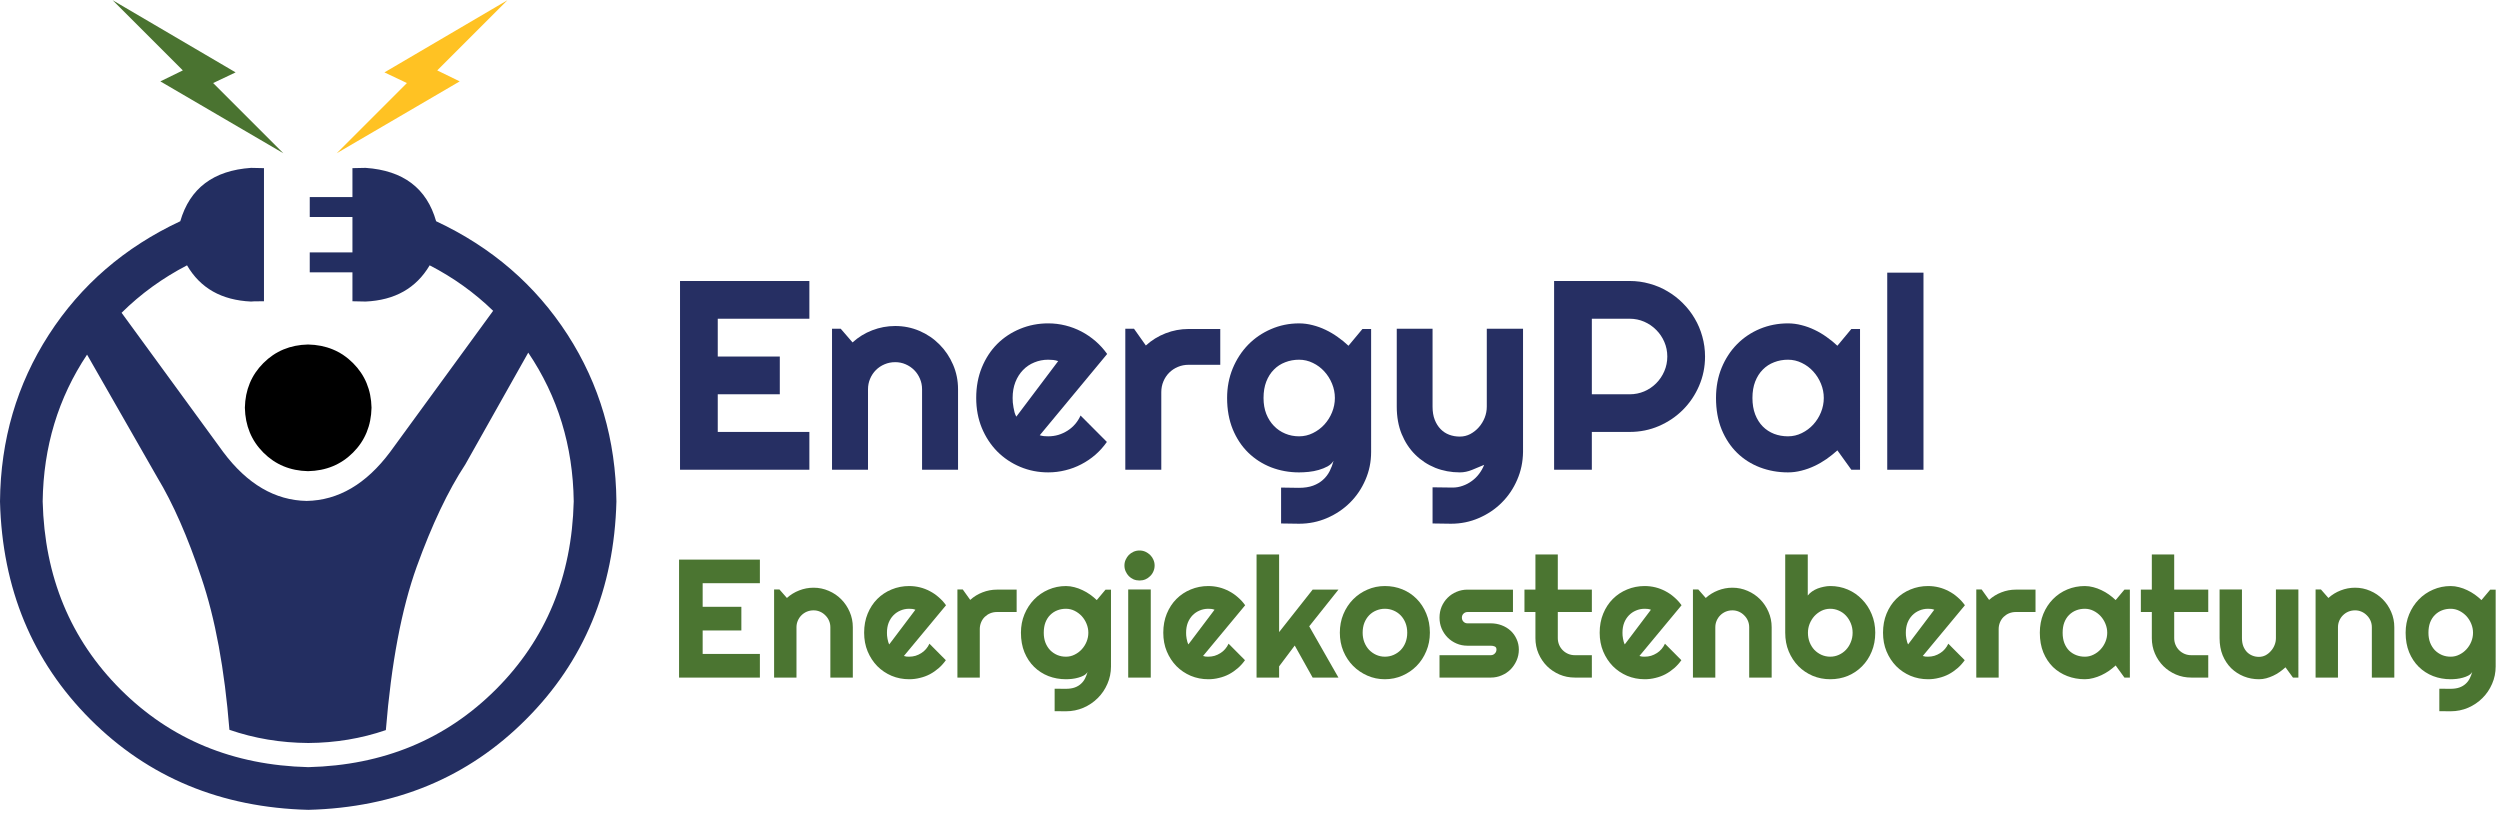
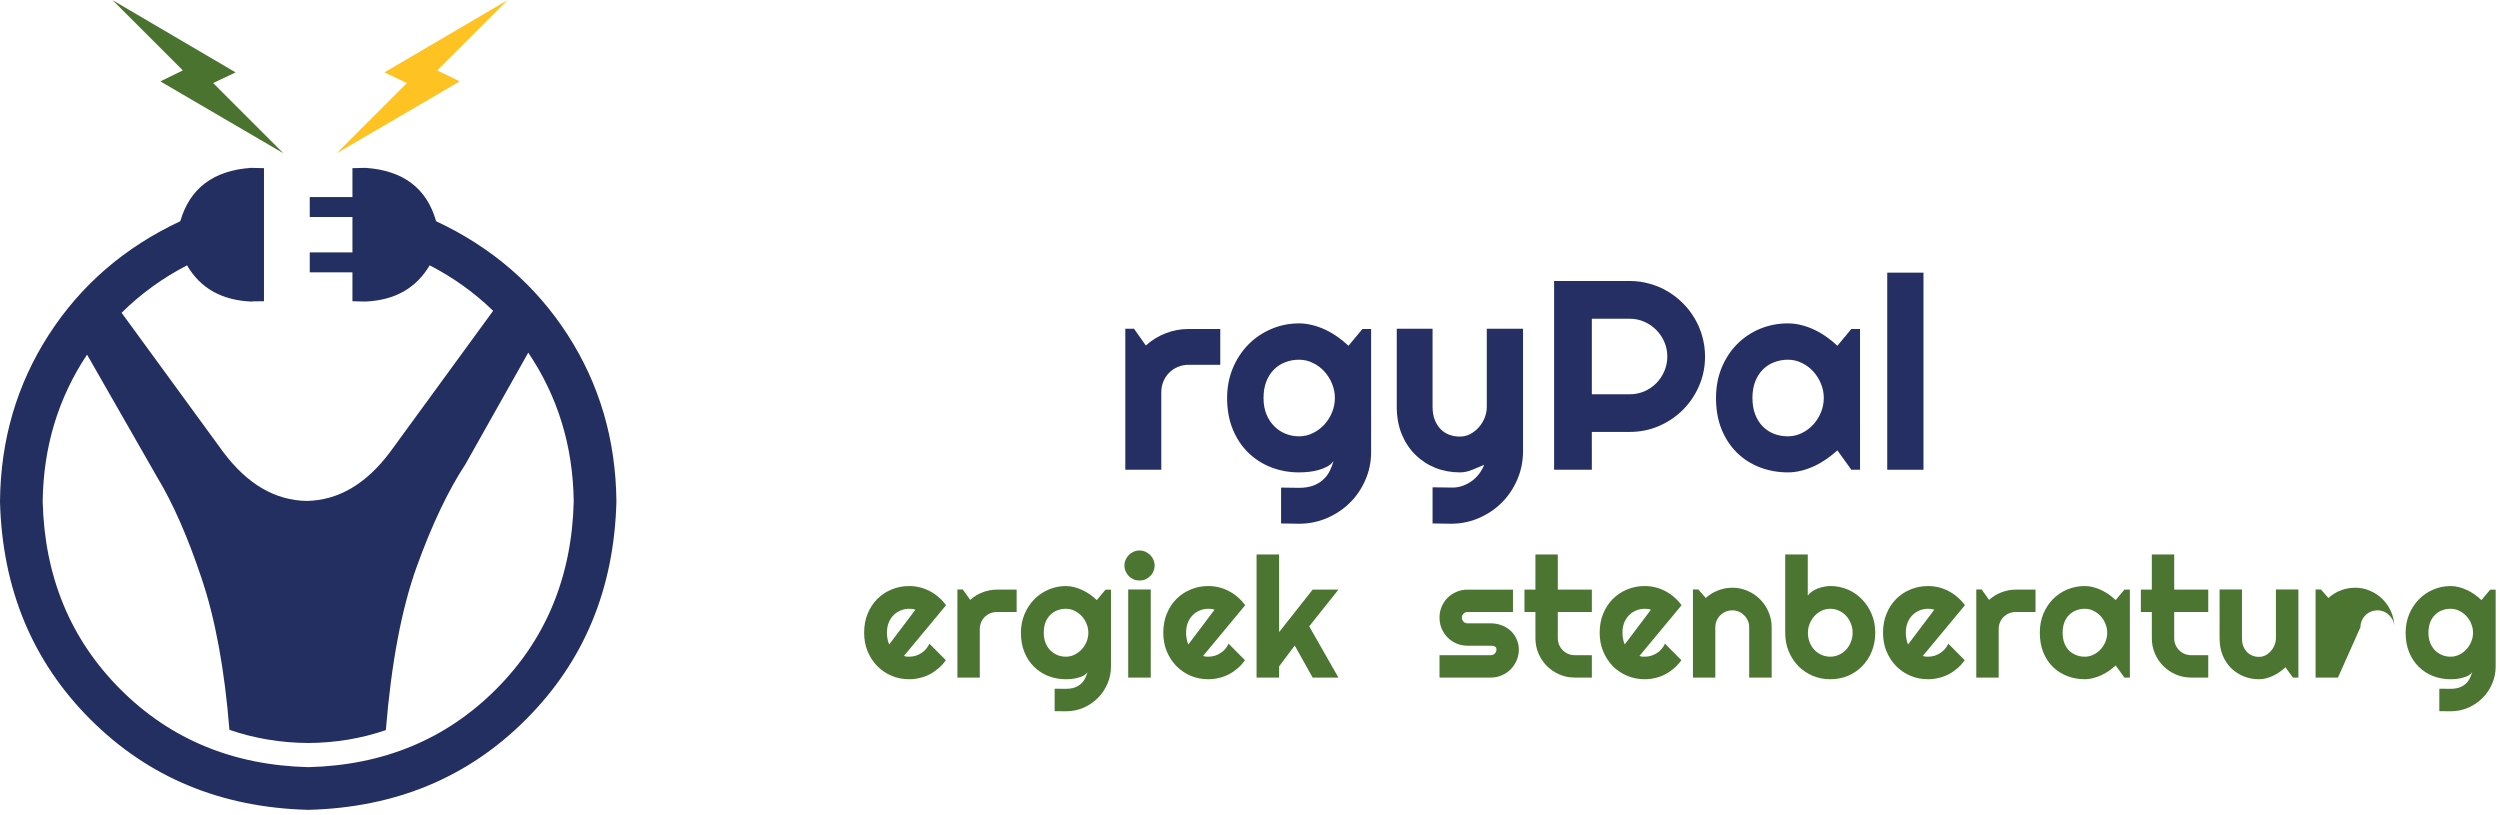
<svg xmlns="http://www.w3.org/2000/svg" viewBox="0 0 593.333 193.333" height="193.333" width="593.333" xml:space="preserve" id="svg2" version="1.1">
  <defs id="defs6" />
  <g transform="matrix(1.333,0,0,-1.333,0,193.333)" id="g10">
    <g transform="scale(0.1)" id="g12">
      <path id="path14" style="fill:#232e61;fill-opacity:1;fill-rule:evenodd;stroke:none" d="M 548.98,84.488 C 415,87.809 303.48,133.98 214.488,222.969 125.512,311.988 79.34,423.48 75.981,557.5 c 0,0 0,0.16 0,0.469 C 77.34,655 103.672,741.988 155,818.98 L 280,600.469 c 28.012,-46.328 54.141,-105.821 78.48,-178.481 24.68,-72.648 41.36,-163.008 50,-271.008 44.329,-15.32 91.168,-23.171 140.5,-23.48 48.36,0.309 94.34,7.969 138.008,22.969 9.653,119.019 28.012,216.011 55,291.011 26.992,74.649 55.821,135.36 86.492,182 L 940.512,822.5 c 52.648,-78.012 79.648,-166.172 80.968,-264.531 0,-0.309 0,-0.469 0,-0.469 C 1018.16,423.48 971.988,311.988 883.012,222.969 793.98,133.98 682.66,87.809 548.98,84.488 m 227.5,971.992 c -16.64,58.68 -58.468,90.36 -125.5,95 -0.32,0 -8.171,-0.15 -23.48,-0.5 v -51.49 h -76.02 v -35.51 h 76.02 v -63 H 551.48 V 965.469 H 627.5 V 913.98 c 15.309,-0.351 23.16,-0.5 23.48,-0.5 52.032,2.34 90,23.821 114.02,64.489 41.988,-21.641 79.648,-48.629 113.012,-80.981 L 694.488,645.469 C 651.84,588.48 602.34,559.488 545.98,558.48 c -56.332,1.008 -105.82,30 -148.48,86.989 L 216.48,893.48 c 34.032,33.668 72.86,61.829 116.532,84.489 23.629,-40.668 61.636,-62.149 113.976,-64.489 0,0.348 7.66,0.5 23.012,0.5 v 237 c -15.352,0.35 -23.012,0.5 -23.012,0.5 C 380,1146.84 338.012,1115.16 320.98,1056.48 221.988,1010.16 143.98,942.809 86.988,854.488 30,766.129 0.98,667.148 0,557.5 3.98,402.148 57.66,272.809 160.98,169.488 264.34,66.129 393.672,12.5 548.98,8.48 704.34,12.5 833.48,66.129 936.48,169.488 c 103.36,103.321 157,232.66 161.02,388.012 -1.02,109.648 -30,208.629 -86.99,296.988 -57.03,88.321 -134.998,155.672 -234.03,201.992" />
-       <path id="path16" style="fill:#000000;fill-opacity:1;fill-rule:evenodd;stroke:none" d="m 435.98,724.488 c 0.661,-31.988 11.68,-58.668 33,-80 21.329,-21.328 47.86,-32.34 79.5,-33.008 32.032,0.668 58.668,11.68 80,33.008 21.36,21.332 32.34,48.012 33,80 -0.66,31.641 -11.64,58.172 -33,79.492 -21.332,21.329 -47.968,32.348 -80,33.008 -31.64,-0.66 -58.171,-11.679 -79.5,-33.008 -21.32,-21.32 -32.339,-47.851 -33,-79.492" />
      <path id="path18" style="fill:#ffc223;fill-opacity:1;fill-rule:evenodd;stroke:none" d="m 903.48,1450 -218.992,-128.52 40,-18.98 -125,-125 218.992,127.97 -40,19.53 125,125" />
      <path id="path20" style="fill:#4a7330;fill-opacity:1;fill-rule:evenodd;stroke:none" d="M 419.488,1321.48 200.512,1450 l 125,-125 -40,-19.53 218.976,-127.97 -125,125 40,18.98" />
-       <path id="path22" style="fill:#262f63;fill-opacity:1;fill-rule:nonzero;stroke:none" d="m 1441.05,613.98 h -230.31 v 336.098 h 230.31 v -67.187 h -163.12 v -67.34 h 110.47 v -67.192 h -110.47 v -67.031 h 163.12 z m 104.38,0 h -64.06 v 251.098 h 15.47 l 21.09,-24.379 c 10.31,9.379 21.95,16.571 35,21.571 13.12,5.07 26.76,7.652 40.94,7.652 15.31,0 29.72,-2.934 43.28,-8.75 13.63,-5.863 25.51,-13.902 35.62,-24.223 10.2,-10.23 18.21,-22.148 24.07,-35.777 5.93,-13.672 8.9,-28.242 8.9,-43.75 V 613.98 h -64.06 v 143.442 c 0,6.558 -1.25,12.738 -3.75,18.598 -2.5,5.929 -5.94,11.089 -10.31,15.46 -4.38,4.379 -9.5,7.821 -15.32,10.321 -5.74,2.5 -11.87,3.75 -18.43,3.75 -6.68,0 -12.97,-1.25 -18.91,-3.75 -5.94,-2.5 -11.09,-5.942 -15.47,-10.321 -4.37,-4.371 -7.81,-9.531 -10.31,-15.46 -2.5,-5.86 -3.75,-12.04 -3.75,-18.598 z" />
-       <path id="path24" style="fill:#262f63;fill-opacity:1;fill-rule:nonzero;stroke:none" d="m 1851.21,675.391 c 2.5,-0.743 5,-1.25 7.5,-1.563 2.5,-0.238 5,-0.308 7.5,-0.308 6.25,0 12.23,0.82 17.97,2.5 5.82,1.75 11.29,4.25 16.41,7.5 5.07,3.199 9.61,7.101 13.59,11.71 3.94,4.571 7.19,9.692 9.69,15.321 l 46.87,-47.031 c -5.94,-8.442 -12.77,-16.059 -20.47,-22.821 -7.73,-6.679 -16.09,-12.34 -25.15,-17.027 -8.99,-4.692 -18.4,-8.242 -28.28,-10.621 -9.93,-2.5 -20.12,-3.75 -30.63,-3.75 -17.62,0 -34.22,3.277 -49.84,9.84 -15.55,6.558 -29.14,15.66 -40.78,27.339 -11.57,11.758 -20.75,25.711 -27.5,41.879 -6.68,16.25 -10,34.063 -10,53.442 0,19.758 3.32,37.847 10,54.219 6.75,16.441 15.93,30.46 27.5,42.031 11.64,11.558 25.23,20.5 40.78,26.871 15.62,6.449 32.22,9.687 49.84,9.687 10.51,0 20.78,-1.25 30.78,-3.75 10,-2.5 19.46,-6.089 28.44,-10.781 8.95,-4.687 17.34,-10.43 25.16,-17.187 7.81,-6.801 14.68,-14.371 20.62,-22.813 z m 32.81,132.031 c -2.93,1.019 -5.86,1.719 -8.75,2.027 -2.93,0.321 -5.93,0.473 -9.06,0.473 -8.75,0 -16.99,-1.641 -24.69,-4.844 -7.73,-3.129 -14.45,-7.656 -20.15,-13.598 -5.75,-5.929 -10.28,-13.121 -13.6,-21.558 -3.24,-8.363 -4.84,-17.731 -4.84,-28.121 0,-2.422 0.08,-5.121 0.31,-8.129 0.31,-2.934 0.71,-5.902 1.25,-8.902 0.51,-3.051 1.13,-5.942 1.88,-8.75 0.82,-2.821 1.87,-5.321 3.12,-7.5 z" />
      <path id="path26" style="fill:#262f63;fill-opacity:1;fill-rule:nonzero;stroke:none" d="m 2067.62,613.98 h -64.07 v 251.098 h 15.47 l 21.1,-29.848 c 10.31,9.379 22.03,16.61 35.15,21.719 13.13,5.082 26.72,7.66 40.78,7.66 h 56.57 v -63.75 h -56.57 c -6.67,0 -12.96,-1.25 -18.9,-3.75 -5.94,-2.5 -11.1,-5.937 -15.47,-10.308 -4.38,-4.379 -7.81,-9.531 -10.31,-15.473 -2.5,-5.937 -3.75,-12.308 -3.75,-19.058 z" />
      <path id="path28" style="fill:#262f63;fill-opacity:1;fill-rule:nonzero;stroke:none" d="m 2376.68,741.801 c 0,8.75 -1.68,17.179 -5,25.308 -3.36,8.2 -7.93,15.512 -13.75,21.871 -5.74,6.329 -12.5,11.411 -20.31,15.161 -7.74,3.828 -15.94,5.781 -24.69,5.781 -8.75,0 -16.99,-1.524 -24.69,-4.531 -7.73,-2.93 -14.45,-7.301 -20.15,-13.121 -5.75,-5.75 -10.28,-12.891 -13.6,-21.411 -3.24,-8.437 -4.84,-18.129 -4.84,-29.058 0,-10.551 1.6,-19.961 4.84,-28.281 3.32,-8.36 7.85,-15.469 13.6,-21.411 5.7,-5.937 12.42,-10.55 20.15,-13.75 7.7,-3.238 15.94,-4.839 24.69,-4.839 8.75,0 16.95,1.91 24.69,5.781 7.81,3.82 14.57,8.898 20.31,15.148 5.82,6.332 10.39,13.641 13.75,21.879 3.32,8.203 5,16.723 5,25.473 z m 64.53,-96.102 c 0,-17.73 -3.4,-34.25 -10.16,-49.679 -6.67,-15.508 -15.85,-29.071 -27.5,-40.629 -11.67,-11.563 -25.27,-20.661 -40.78,-27.34 -15.54,-6.762 -32.15,-10.16 -49.84,-10.16 l -32.03,0.468 v 63.911 l 31.56,-0.469 c 10,0 18.48,1.32 25.47,3.898 7.07,2.621 13.01,6.18 17.81,10.629 4.88,4.371 8.79,9.492 11.72,15.313 2.89,5.82 5.2,11.91 6.88,18.281 -2.5,-4.063 -6.1,-7.422 -10.79,-10 -4.68,-2.5 -9.92,-4.613 -15.62,-6.25 -5.63,-1.641 -11.56,-2.813 -17.81,-3.442 -6.17,-0.621 -11.88,-0.929 -17.19,-0.929 -17.62,0 -34.22,3.039 -49.84,9.058 -15.55,6.129 -29.14,14.879 -40.79,26.25 -11.56,11.332 -20.74,25.192 -27.5,41.563 -6.68,16.449 -10,35 -10,55.629 0,18.82 3.32,36.398 10,52.648 6.76,16.25 15.94,30.321 27.5,42.192 11.65,11.879 25.24,21.129 40.79,27.808 15.62,6.762 32.22,10.16 49.84,10.16 8.12,0 16.13,-1.058 24.06,-3.129 8.01,-1.992 15.78,-4.8 23.28,-8.429 7.5,-3.563 14.61,-7.781 21.41,-12.66 6.87,-4.801 13.28,-10 19.22,-15.621 l 24.84,29.839 h 15.47 z" />
      <path id="path30" style="fill:#262f63;fill-opacity:1;fill-rule:nonzero;stroke:none" d="m 2550.59,518.359 v 64.371 l 35.62,-0.46 c 6.25,0 12.23,1.05 17.97,3.121 5.82,1.988 11.17,4.808 16.09,8.437 5,3.551 9.38,7.813 13.13,12.813 3.75,4.918 6.76,10.238 9.06,16.089 -6.99,-3.039 -14.14,-6.011 -21.41,-8.902 -7.3,-3.008 -14.6,-4.527 -21.87,-4.527 -15.55,0 -30.12,2.73 -43.75,8.121 -13.55,5.508 -25.43,13.316 -35.63,23.437 -10.23,10.082 -18.28,22.34 -24.21,36.719 -5.86,14.453 -8.75,30.703 -8.75,48.75 v 138.75 h 63.75 v -138.75 c 0,-8.988 1.29,-16.797 3.9,-23.437 2.58,-6.563 6.1,-12.11 10.47,-16.563 4.38,-4.488 9.45,-7.808 15.31,-10 5.82,-2.187 12.11,-3.277 18.91,-3.277 6.56,0 12.73,1.48 18.59,4.527 5.82,3.121 10.94,7.192 15.32,12.192 4.37,5 7.81,10.621 10.31,16.871 2.5,6.328 3.75,12.89 3.75,19.687 v 138.75 h 64.53 V 645.699 c -0.23,-17.73 -3.71,-34.25 -10.47,-49.679 -6.68,-15.508 -15.86,-29.071 -27.5,-40.629 -11.56,-11.563 -25.12,-20.661 -40.62,-27.34 -15.43,-6.762 -32,-10.16 -49.69,-10.16 z" />
      <path id="path32" style="fill:#262f63;fill-opacity:1;fill-rule:nonzero;stroke:none" d="M 2834.18,882.891 V 748.359 h 67.34 c 9.14,0 17.82,1.719 25.94,5.161 8.13,3.511 15.2,8.32 21.25,14.371 6.13,6.129 10.98,13.32 14.53,21.558 3.52,8.211 5.31,16.922 5.31,26.102 0,9.25 -1.79,17.969 -5.31,26.09 -3.55,8.199 -8.4,15.347 -14.53,21.41 -6.05,6.129 -13.12,10.969 -21.25,14.527 -8.12,3.512 -16.8,5.313 -25.94,5.313 z m 0,-268.911 h -67.19 v 336.098 h 134.53 c 12.27,0 24.1,-1.637 35.47,-4.848 11.45,-3.121 22.11,-7.652 32.03,-13.589 10,-5.86 19.07,-12.891 27.19,-21.09 8.2,-8.129 15.24,-17.192 21.09,-27.192 5.94,-10 10.47,-20.738 13.6,-32.187 3.2,-11.371 4.84,-23.242 4.84,-35.621 0,-18.442 -3.55,-35.86 -10.62,-52.192 -7,-16.25 -16.57,-30.468 -28.75,-42.66 -12.19,-12.179 -26.49,-21.828 -42.82,-28.898 -16.25,-7 -33.59,-10.473 -52.03,-10.473 h -67.34 z" />
      <path id="path34" style="fill:#262f63;fill-opacity:1;fill-rule:nonzero;stroke:none" d="m 3311.68,613.98 h -15.47 l -24.84,34.54 c -6.17,-5.551 -12.62,-10.711 -19.38,-15.469 -6.79,-4.692 -13.9,-8.832 -21.4,-12.352 -7.5,-3.551 -15.24,-6.32 -23.13,-8.277 -7.93,-2.07 -15.94,-3.121 -24.06,-3.121 -17.62,0 -34.22,2.969 -49.85,8.898 -15.54,5.942 -29.14,14.571 -40.78,25.942 -11.56,11.328 -20.74,25.199 -27.5,41.558 -6.68,16.449 -10,35.16 -10,56.102 0,19.449 3.32,37.379 10,53.75 6.76,16.328 15.94,30.347 27.5,42.027 11.64,11.762 25.24,20.863 40.78,27.344 15.63,6.449 32.23,9.687 49.85,9.687 8.12,0 16.13,-1.058 24.06,-3.129 8.01,-1.992 15.78,-4.8 23.28,-8.429 7.5,-3.563 14.61,-7.781 21.41,-12.66 6.87,-4.801 13.28,-10 19.22,-15.621 l 24.84,29.839 h 15.47 z m -64.53,127.821 c 0,8.75 -1.68,17.179 -5,25.308 -3.36,8.2 -7.93,15.512 -13.75,21.871 -5.74,6.329 -12.5,11.411 -20.31,15.161 -7.74,3.828 -15.94,5.781 -24.69,5.781 -8.75,0 -16.99,-1.524 -24.69,-4.531 -7.73,-2.93 -14.45,-7.301 -20.16,-13.121 -5.74,-5.75 -10.27,-12.891 -13.59,-21.411 -3.24,-8.437 -4.84,-18.129 -4.84,-29.058 0,-10.942 1.6,-20.711 4.84,-29.223 3.32,-8.558 7.85,-15.738 13.59,-21.558 5.71,-5.75 12.43,-10.122 20.16,-13.129 7.7,-2.93 15.94,-4.371 24.69,-4.371 8.75,0 16.95,1.91 24.69,5.781 7.81,3.82 14.57,8.898 20.31,15.148 5.82,6.332 10.39,13.641 13.75,21.879 3.32,8.203 5,16.723 5,25.473 z" />
      <path id="path36" style="fill:#262f63;fill-opacity:1;fill-rule:nonzero;stroke:none" d="m 3360.12,613.98 h 64.527 V 964.921 H 3360.12 Z" />
-       <path id="path38" style="fill:#4b7531;fill-opacity:1;fill-rule:nonzero;stroke:none" d="m 1352.93,243.98 h -143.91 v 210 h 143.91 v -42.031 h -101.88 v -42.027 h 68.91 v -42.031 h -68.91 V 286.02 h 101.88 z m 65.16,0 h -39.85 v 156.879 h 9.53 l 13.28,-15.16 c 6.45,5.821 13.75,10.321 21.88,13.442 8.12,3.199 16.64,4.839 25.62,4.839 9.46,0 18.48,-1.871 27.04,-5.621 8.51,-3.668 15.93,-8.668 22.18,-15 6.33,-6.371 11.33,-13.828 15,-22.339 3.75,-8.559 5.63,-17.661 5.63,-27.348 V 243.98 h -40 v 89.692 c 0,4.058 -0.78,7.887 -2.35,11.558 -1.56,3.641 -3.75,6.801 -6.56,9.54 -2.73,2.812 -5.9,5 -9.53,6.562 -3.55,1.559 -7.34,2.34 -11.41,2.34 -4.29,0 -8.28,-0.781 -12.03,-2.34 -3.67,-1.562 -6.87,-3.75 -9.68,-6.562 -2.74,-2.739 -4.85,-5.899 -6.41,-9.54 -1.56,-3.671 -2.34,-7.5 -2.34,-11.558 z" />
      <path id="path40" style="fill:#4b7531;fill-opacity:1;fill-rule:nonzero;stroke:none" d="m 1609.34,282.422 c 1.56,-0.543 3.12,-0.902 4.68,-1.09 1.57,-0.121 3.13,-0.16 4.69,-0.16 3.83,0 7.58,0.508 11.25,1.558 3.63,1.141 7.03,2.7 10.16,4.692 3.2,1.957 6.09,4.418 8.59,7.348 2.5,2.89 4.53,6.089 6.09,9.531 l 29.22,-29.379 c -3.75,-5.313 -8.04,-10.082 -12.81,-14.223 -4.8,-4.179 -10,-7.769 -15.62,-10.777 -5.63,-2.934 -11.57,-5.121 -17.82,-6.563 -6.17,-1.558 -12.5,-2.339 -19.06,-2.339 -11.05,0 -21.48,2.031 -31.25,6.089 -9.69,4.141 -18.2,9.879 -25.47,17.192 -7.19,7.379 -12.93,16.129 -17.19,26.25 -4.18,10.07 -6.25,21.168 -6.25,33.281 0,12.379 2.07,23.668 6.25,33.898 4.26,10.321 10,19.071 17.19,26.25 7.27,7.27 15.78,12.899 25.47,16.879 9.77,4.063 20.2,6.09 31.25,6.09 6.56,0 12.97,-0.777 19.22,-2.34 6.25,-1.558 12.19,-3.871 17.81,-6.879 5.63,-2.929 10.82,-6.519 15.63,-10.781 4.88,-4.179 9.22,-8.898 12.97,-14.219 z m 20.46,82.348 c -1.87,0.699 -3.71,1.171 -5.46,1.402 -1.8,0.199 -3.68,0.308 -5.63,0.308 -5.55,0 -10.7,-1.05 -15.47,-3.121 -4.8,-1.988 -9.02,-4.839 -12.65,-8.589 -3.56,-3.68 -6.37,-8.09 -8.44,-13.29 -1.99,-5.23 -2.97,-11.089 -2.97,-17.648 0,-1.492 0.04,-3.133 0.16,-5 0.19,-1.883 0.46,-3.75 0.78,-5.633 0.31,-1.867 0.7,-3.711 1.25,-5.469 0.51,-1.789 1.13,-3.351 1.87,-4.679 z" />
      <path id="path42" style="fill:#4b7531;fill-opacity:1;fill-rule:nonzero;stroke:none" d="m 1744.45,243.98 h -39.84 v 156.879 h 9.53 l 13.28,-18.589 c 6.45,5.82 13.75,10.312 21.88,13.429 8.2,3.211 16.75,4.852 25.62,4.852 h 35.16 v -39.852 h -35.16 c -4.3,0 -8.28,-0.777 -12.03,-2.34 -3.67,-1.558 -6.87,-3.711 -9.69,-6.41 -2.73,-2.73 -4.84,-5.929 -6.4,-9.679 -1.57,-3.75 -2.35,-7.739 -2.35,-11.879 z" />
      <path id="path44" style="fill:#4b7531;fill-opacity:1;fill-rule:nonzero;stroke:none" d="m 1937.73,323.832 c 0,5.387 -1.05,10.656 -3.12,15.777 -2.11,5.192 -4.96,9.77 -8.59,13.75 -3.68,3.942 -7.93,7.11 -12.82,9.532 -4.8,2.379 -9.92,3.589 -15.31,3.589 -5.55,0 -10.7,-0.929 -15.47,-2.808 -4.8,-1.871 -9.02,-4.652 -12.65,-8.281 -3.56,-3.551 -6.37,-7.969 -8.44,-13.282 -1.99,-5.308 -2.97,-11.41 -2.97,-18.277 0,-6.562 0.98,-12.461 2.97,-17.66 2.07,-5.231 4.88,-9.692 8.44,-13.442 3.63,-3.671 7.85,-6.519 12.65,-8.589 4.77,-1.993 9.92,-2.969 15.47,-2.969 5.39,0 10.51,1.168 15.31,3.598 4.89,2.378 9.14,5.539 12.82,9.531 3.63,3.937 6.48,8.469 8.59,13.59 2.07,5.078 3.12,10.39 3.12,15.941 z m 40.32,-60 c 0,-11.062 -2.15,-21.41 -6.41,-31.102 -4.18,-9.679 -9.92,-18.121 -17.19,-25.308 -7.3,-7.262 -15.78,-13.012 -25.47,-17.192 -9.68,-4.14 -20.07,-6.25 -31.09,-6.25 l -20.16,0.161 v 40 l 19.85,-0.161 c 6.25,0 11.56,0.79 15.94,2.352 4.37,1.559 8.04,3.75 11.09,6.559 3.12,2.808 5.55,6.058 7.34,9.691 1.76,3.508 3.21,7.34 4.38,11.398 -1.56,-2.609 -3.87,-4.761 -6.88,-6.398 -2.93,-1.562 -6.17,-2.812 -9.68,-3.75 -3.56,-1.023 -7.27,-1.762 -11.1,-2.191 -3.87,-0.391 -7.46,-0.621 -10.78,-0.621 -11.05,0 -21.48,1.871 -31.25,5.621 -9.69,3.828 -18.2,9.3 -25.47,16.41 -7.19,7.07 -12.93,15.699 -17.19,25.929 -4.18,10.321 -6.25,21.918 -6.25,34.852 0,11.758 2.07,22.688 6.25,32.809 4.26,10.199 10,18.98 17.19,26.41 7.27,7.5 15.78,13.32 25.47,17.5 9.77,4.25 20.2,6.398 31.25,6.398 5.08,0 10.08,-0.699 15,-2.027 5,-1.25 9.84,-3.043 14.53,-5.313 4.69,-2.187 9.14,-4.808 13.44,-7.808 4.26,-3.051 8.2,-6.332 11.87,-9.852 l 15.63,18.602 h 9.69 z" />
      <path id="path46" style="fill:#4b7531;fill-opacity:1;fill-rule:nonzero;stroke:none" d="m 2055.74,443.52 c 0,-3.75 -0.74,-7.27 -2.19,-10.469 -1.36,-3.25 -3.28,-6.063 -5.78,-8.442 -2.42,-2.418 -5.23,-4.339 -8.43,-5.777 -3.25,-1.371 -6.72,-2.031 -10.47,-2.031 -3.75,0 -7.31,0.66 -10.63,2.031 -3.24,1.438 -6.05,3.359 -8.44,5.777 -2.3,2.379 -4.18,5.192 -5.62,8.442 -1.48,3.199 -2.19,6.719 -2.19,10.469 0,3.628 0.71,7.07 2.19,10.308 1.44,3.203 3.32,6.012 5.62,8.442 2.39,2.378 5.2,4.289 8.44,5.781 3.32,1.437 6.88,2.179 10.63,2.179 3.75,0 7.22,-0.742 10.47,-2.179 3.2,-1.492 6.01,-3.403 8.43,-5.781 2.5,-2.43 4.42,-5.239 5.78,-8.442 1.45,-3.238 2.19,-6.68 2.19,-10.308 z m -6.87,-199.54 h -40.16 v 156.879 h 40.16 z" />
      <path id="path48" style="fill:#4b7531;fill-opacity:1;fill-rule:nonzero;stroke:none" d="m 2141.95,282.422 c 1.57,-0.543 3.13,-0.902 4.69,-1.09 1.56,-0.121 3.13,-0.16 4.69,-0.16 3.83,0 7.58,0.508 11.25,1.558 3.63,1.141 7.03,2.7 10.15,4.692 3.21,1.957 6.1,4.418 8.6,7.348 2.5,2.89 4.53,6.089 6.09,9.531 l 29.22,-29.379 c -3.75,-5.313 -8.05,-10.082 -12.81,-14.223 -4.81,-4.179 -10,-7.769 -15.63,-10.777 -5.62,-2.934 -11.56,-5.121 -17.81,-6.563 -6.17,-1.558 -12.5,-2.339 -19.06,-2.339 -11.06,0 -21.49,2.031 -31.25,6.089 -9.69,4.141 -18.2,9.879 -25.47,17.192 -7.19,7.379 -12.93,16.129 -17.19,26.25 -4.18,10.07 -6.25,21.168 -6.25,33.281 0,12.379 2.07,23.668 6.25,33.898 4.26,10.321 10,19.071 17.19,26.25 7.27,7.27 15.78,12.899 25.47,16.879 9.76,4.063 20.19,6.09 31.25,6.09 6.56,0 12.97,-0.777 19.22,-2.34 6.25,-1.558 12.18,-3.871 17.81,-6.879 5.62,-2.929 10.82,-6.519 15.62,-10.781 4.89,-4.179 9.22,-8.898 12.97,-14.219 z m 20.47,82.348 c -1.87,0.699 -3.71,1.171 -5.47,1.402 -1.79,0.199 -3.67,0.308 -5.62,0.308 -5.55,0 -10.71,-1.05 -15.47,-3.121 -4.81,-1.988 -9.02,-4.839 -12.66,-8.589 -3.55,-3.68 -6.36,-8.09 -8.43,-13.29 -2,-5.23 -2.97,-11.089 -2.97,-17.648 0,-1.492 0.04,-3.133 0.15,-5 0.2,-1.883 0.47,-3.75 0.78,-5.633 0.32,-1.867 0.71,-3.711 1.25,-5.469 0.51,-1.789 1.14,-3.351 1.88,-4.679 z" />
      <path id="path50" style="fill:#4b7531;fill-opacity:1;fill-rule:nonzero;stroke:none" d="m 2277.38,243.98 h -40.15 v 219.219 h 40.15 V 324.922 l 59.69,75.629 h 45.94 l -52.03,-65.321 52.03,-91.25 h -45.94 l -31.87,57.04 -27.82,-37.04 z" />
-       <path id="path52" style="fill:#4b7531;fill-opacity:1;fill-rule:nonzero;stroke:none" d="m 2545.82,323.832 c 0,-11.801 -2.15,-22.742 -6.41,-32.812 -4.18,-10.122 -9.92,-18.872 -17.18,-26.25 -7.19,-7.309 -15.63,-13.09 -25.32,-17.348 -9.68,-4.262 -20.11,-6.402 -31.25,-6.402 -11.05,0 -21.4,2.14 -31.09,6.402 -9.69,4.258 -18.2,10.039 -25.47,17.348 -7.3,7.378 -13.08,16.128 -17.34,26.25 -4.18,10.07 -6.25,21.011 -6.25,32.812 0,11.867 2.07,22.848 6.25,32.969 4.26,10.187 10.04,18.98 17.34,26.398 7.27,7.391 15.78,13.172 25.47,17.352 9.69,4.25 20.04,6.398 31.09,6.398 11.14,0 21.57,-1.988 31.25,-5.929 9.69,-3.989 18.13,-9.61 25.32,-16.879 7.26,-7.301 13,-16.051 17.18,-26.25 4.26,-10.231 6.41,-21.559 6.41,-34.059 z m -40.31,0 c 0,6.438 -1.06,12.258 -3.13,17.5 -2.11,5.188 -4.96,9.688 -8.59,13.438 -3.67,3.75 -7.89,6.601 -12.66,8.589 -4.8,2.071 -9.96,3.121 -15.47,3.121 -5.43,0 -10.58,-1.05 -15.46,-3.121 -4.81,-1.988 -9.03,-4.839 -12.66,-8.589 -3.56,-3.75 -6.37,-8.25 -8.44,-13.438 -1.99,-5.242 -2.97,-11.062 -2.97,-17.5 0,-6.062 0.98,-11.684 2.97,-16.883 2.07,-5.23 4.88,-9.758 8.44,-13.59 3.63,-3.75 7.85,-6.718 12.66,-8.91 4.88,-2.179 10.03,-3.277 15.46,-3.277 5.51,0 10.67,1.019 15.47,3.129 4.77,2.07 8.99,4.918 12.66,8.59 3.63,3.75 6.48,8.199 8.59,13.441 2.07,5.309 3.13,11.129 3.13,17.5 z" />
      <path id="path54" style="fill:#4b7531;fill-opacity:1;fill-rule:nonzero;stroke:none" d="m 2654.38,243.98 h -91.41 v 39.852 h 91.41 c 2.69,0 5.03,0.969 7.03,2.969 1.95,1.949 2.97,4.289 2.97,7.031 0,2.809 -1.02,4.609 -2.97,5.469 -2,0.929 -4.34,1.398 -7.03,1.398 h -41.57 c -6.99,0 -13.51,1.289 -19.53,3.91 -6.05,2.582 -11.37,6.172 -15.94,10.782 -4.49,4.57 -8.04,9.879 -10.62,15.941 -2.5,6.008 -3.75,12.5 -3.75,19.367 0,6.961 1.25,13.481 3.75,19.531 2.58,6.02 6.13,11.29 10.62,15.79 4.57,4.57 9.89,8.121 15.94,10.621 6.02,2.578 12.54,3.91 19.53,3.91 h 80.94 v -39.852 h -80.94 c -2.81,0 -5.23,-1.008 -7.19,-2.969 -1.87,-1.871 -2.81,-4.21 -2.81,-7.031 0,-2.808 0.94,-5.23 2.81,-7.179 1.96,-2 4.38,-2.969 7.19,-2.969 h 41.57 c 6.75,0 13.16,-1.172 19.21,-3.442 6.14,-2.308 11.45,-5.55 15.94,-9.687 4.45,-4.063 8.01,-9.024 10.63,-14.84 2.69,-5.742 4.06,-11.992 4.06,-18.75 0,-6.992 -1.37,-13.523 -4.06,-19.531 -2.62,-5.942 -6.18,-11.211 -10.63,-15.781 -4.49,-4.5 -9.8,-8.051 -15.94,-10.629 -6.05,-2.621 -12.46,-3.911 -19.21,-3.911 z" />
      <path id="path56" style="fill:#4b7531;fill-opacity:1;fill-rule:nonzero;stroke:none" d="m 2803.91,243.98 c -9.69,0 -18.83,1.801 -27.35,5.469 -8.44,3.641 -15.9,8.641 -22.34,15 -6.37,6.449 -11.37,13.91 -15,22.352 -3.67,8.508 -5.47,17.648 -5.47,27.34 v 46.558 h -19.53 v 39.852 h 19.53 v 62.648 h 39.84 v -62.648 h 60.63 v -39.852 h -60.63 v -46.558 c 0,-4.18 0.79,-8.121 2.35,-11.871 1.56,-3.68 3.67,-6.84 6.4,-9.54 2.7,-2.73 5.94,-4.921 9.69,-6.558 3.75,-1.563 7.7,-2.34 11.88,-2.34 h 30.31 V 243.98 Z" />
      <path id="path58" style="fill:#4b7531;fill-opacity:1;fill-rule:nonzero;stroke:none" d="m 2918.91,282.422 c 1.56,-0.543 3.12,-0.902 4.68,-1.09 1.57,-0.121 3.13,-0.16 4.69,-0.16 3.83,0 7.58,0.508 11.25,1.558 3.63,1.141 7.03,2.7 10.16,4.692 3.2,1.957 6.09,4.418 8.59,7.348 2.5,2.89 4.53,6.089 6.1,9.531 l 29.21,-29.379 c -3.75,-5.313 -8.04,-10.082 -12.81,-14.223 -4.8,-4.179 -10,-7.769 -15.62,-10.777 -5.63,-2.934 -11.57,-5.121 -17.82,-6.563 -6.17,-1.558 -12.5,-2.339 -19.06,-2.339 -11.05,0 -21.48,2.031 -31.25,6.089 -9.69,4.141 -18.2,9.879 -25.47,17.192 -7.18,7.379 -12.93,16.129 -17.18,26.25 -4.18,10.07 -6.26,21.168 -6.26,33.281 0,12.379 2.08,23.668 6.26,33.898 4.25,10.321 10,19.071 17.18,26.25 7.27,7.27 15.78,12.899 25.47,16.879 9.77,4.063 20.2,6.09 31.25,6.09 6.56,0 12.97,-0.777 19.22,-2.34 6.25,-1.558 12.19,-3.871 17.81,-6.879 5.63,-2.929 10.82,-6.519 15.63,-10.781 4.88,-4.179 9.22,-8.898 12.97,-14.219 z m 20.47,82.348 c -1.88,0.699 -3.72,1.171 -5.47,1.402 -1.8,0.199 -3.68,0.308 -5.63,0.308 -5.55,0 -10.7,-1.05 -15.47,-3.121 -4.8,-1.988 -9.02,-4.839 -12.65,-8.589 -3.56,-3.68 -6.37,-8.09 -8.44,-13.29 -1.99,-5.23 -2.97,-11.089 -2.97,-17.648 0,-1.492 0.04,-3.133 0.16,-5 0.19,-1.883 0.47,-3.75 0.78,-5.633 0.31,-1.867 0.7,-3.711 1.25,-5.469 0.51,-1.789 1.13,-3.351 1.87,-4.679 z" />
      <path id="path60" style="fill:#4b7531;fill-opacity:1;fill-rule:nonzero;stroke:none" d="m 3054.02,243.98 h -39.84 v 156.879 h 9.53 l 13.28,-15.16 c 6.45,5.821 13.75,10.321 21.88,13.442 8.12,3.199 16.64,4.839 25.62,4.839 9.46,0 18.48,-1.871 27.03,-5.621 8.52,-3.668 15.94,-8.668 22.19,-15 6.33,-6.371 11.33,-13.828 15,-22.339 3.75,-8.559 5.63,-17.661 5.63,-27.348 V 243.98 h -40 v 89.692 c 0,4.058 -0.79,7.887 -2.35,11.558 -1.56,3.641 -3.75,6.801 -6.56,9.54 -2.73,2.812 -5.9,5 -9.53,6.562 -3.56,1.559 -7.35,2.34 -11.41,2.34 -4.29,0 -8.28,-0.781 -12.03,-2.34 -3.67,-1.562 -6.87,-3.75 -9.69,-6.562 -2.73,-2.739 -4.84,-5.899 -6.4,-9.54 -1.57,-3.671 -2.35,-7.5 -2.35,-11.558 z" />
      <path id="path62" style="fill:#4b7531;fill-opacity:1;fill-rule:nonzero;stroke:none" d="m 3338.79,323.832 c 0,-12.312 -2.15,-23.562 -6.41,-33.75 -4.18,-10.121 -9.92,-18.832 -17.18,-26.102 -7.19,-7.3 -15.63,-12.96 -25.32,-17.031 -9.68,-3.937 -20.11,-5.929 -31.25,-5.929 -11.05,0 -21.48,2.031 -31.25,6.089 -9.68,4.141 -18.2,9.879 -25.47,17.192 -7.18,7.379 -12.93,16.129 -17.18,26.25 -4.18,10.07 -6.25,21.168 -6.25,33.281 v 139.367 h 40.15 v -73.117 c 2.07,2.688 4.61,5.078 7.66,7.188 3.12,2.179 6.44,3.941 10,5.312 3.63,1.328 7.34,2.379 11.09,3.117 3.83,0.821 7.58,1.25 11.25,1.25 11.14,0 21.57,-2.109 31.25,-6.25 9.69,-4.179 18.13,-10 25.32,-17.5 7.26,-7.418 13,-16.168 17.18,-26.25 4.26,-10.109 6.41,-21.168 6.41,-33.117 z m -40.31,0 c 0,6.008 -1.1,11.637 -3.28,16.867 -2.11,5.199 -4.97,9.731 -8.6,13.602 -3.55,3.82 -7.77,6.789 -12.65,8.898 -4.81,2.192 -9.93,3.281 -15.32,3.281 -5.54,0 -10.74,-1.21 -15.62,-3.589 -4.81,-2.422 -9.03,-5.59 -12.66,-9.532 -3.55,-3.98 -6.37,-8.558 -8.44,-13.75 -1.99,-5.121 -2.96,-10.39 -2.96,-15.777 0,-6.062 0.97,-11.684 2.96,-16.883 2.07,-5.23 4.89,-9.758 8.44,-13.59 3.63,-3.75 7.85,-6.718 12.66,-8.91 4.88,-2.179 10.08,-3.277 15.62,-3.277 5.39,0 10.51,1.098 15.32,3.277 4.88,2.192 9.1,5.16 12.65,8.91 3.63,3.832 6.49,8.36 8.6,13.59 2.18,5.199 3.28,10.821 3.28,16.883 z" />
      <path id="path64" style="fill:#4b7531;fill-opacity:1;fill-rule:nonzero;stroke:none" d="m 3423.4,282.422 c 1.56,-0.543 3.12,-0.902 4.69,-1.09 1.56,-0.121 3.12,-0.16 4.68,-0.16 3.83,0 7.58,0.508 11.25,1.558 3.64,1.141 7.03,2.7 10.16,4.692 3.2,1.957 6.09,4.418 8.59,7.348 2.5,2.89 4.53,6.089 6.1,9.531 l 29.22,-29.379 c -3.75,-5.313 -8.05,-10.082 -12.82,-14.223 -4.8,-4.179 -10,-7.769 -15.62,-10.777 -5.63,-2.934 -11.56,-5.121 -17.81,-6.563 -6.18,-1.558 -12.5,-2.339 -19.07,-2.339 -11.05,0 -21.48,2.031 -31.25,6.089 -9.68,4.141 -18.2,9.879 -25.47,17.192 -7.18,7.379 -12.93,16.129 -17.18,26.25 -4.18,10.07 -6.25,21.168 -6.25,33.281 0,12.379 2.07,23.668 6.25,33.898 4.25,10.321 10,19.071 17.18,26.25 7.27,7.27 15.79,12.899 25.47,16.879 9.77,4.063 20.2,6.09 31.25,6.09 6.57,0 12.97,-0.777 19.22,-2.34 6.25,-1.558 12.19,-3.871 17.81,-6.879 5.63,-2.929 10.82,-6.519 15.63,-10.781 4.88,-4.179 9.22,-8.898 12.97,-14.219 z m 20.47,82.348 c -1.88,0.699 -3.71,1.171 -5.47,1.402 -1.8,0.199 -3.67,0.308 -5.63,0.308 -5.54,0 -10.7,-1.05 -15.47,-3.121 -4.8,-1.988 -9.02,-4.839 -12.65,-8.589 -3.56,-3.68 -6.37,-8.09 -8.44,-13.29 -1.99,-5.23 -2.97,-11.089 -2.97,-17.648 0,-1.492 0.04,-3.133 0.16,-5 0.19,-1.883 0.47,-3.75 0.78,-5.633 0.31,-1.867 0.7,-3.711 1.25,-5.469 0.51,-1.789 1.13,-3.351 1.87,-4.679 z" />
      <path id="path66" style="fill:#4b7531;fill-opacity:1;fill-rule:nonzero;stroke:none" d="m 3558.52,243.98 h -39.85 v 156.879 h 9.53 l 13.28,-18.589 c 6.45,5.82 13.75,10.312 21.88,13.429 8.2,3.211 16.76,4.852 25.62,4.852 h 35.16 v -39.852 h -35.16 c -4.29,0 -8.28,-0.777 -12.03,-2.34 -3.67,-1.558 -6.87,-3.711 -9.68,-6.41 -2.74,-2.73 -4.85,-5.929 -6.41,-9.679 -1.56,-3.75 -2.34,-7.739 -2.34,-11.879 z" />
      <path id="path68" style="fill:#4b7531;fill-opacity:1;fill-rule:nonzero;stroke:none" d="m 3792.11,243.98 h -9.69 l -15.62,21.571 c -3.75,-3.442 -7.78,-6.68 -12.03,-9.692 -4.3,-2.929 -8.75,-5.468 -13.44,-7.66 -4.69,-2.179 -9.49,-3.898 -14.38,-5.148 -4.92,-1.332 -9.92,-2.031 -15,-2.031 -11.05,0 -21.48,1.871 -31.25,5.621 -9.68,3.75 -18.2,9.097 -25.47,16.089 -7.18,7.071 -12.93,15.711 -17.18,25.942 -4.18,10.308 -6.25,22.027 -6.25,35.16 0,12.188 2.07,23.359 6.25,33.59 4.25,10.199 10,18.949 17.18,26.25 7.27,7.379 15.79,13.129 25.47,17.187 9.77,4.063 20.2,6.09 31.25,6.09 5.08,0 10.08,-0.699 15,-2.027 5,-1.25 9.85,-3.043 14.53,-5.313 4.69,-2.187 9.14,-4.808 13.44,-7.808 4.26,-3.051 8.2,-6.332 11.88,-9.852 l 15.62,18.602 h 9.69 z m -40.31,79.852 c 0,5.387 -1.06,10.656 -3.13,15.777 -2.11,5.192 -4.96,9.77 -8.59,13.75 -3.67,3.942 -7.93,7.11 -12.81,9.532 -4.81,2.379 -9.93,3.589 -15.32,3.589 -5.54,0 -10.7,-0.929 -15.47,-2.808 -4.8,-1.871 -9.02,-4.652 -12.65,-8.281 -3.56,-3.551 -6.37,-7.969 -8.44,-13.282 -1.99,-5.308 -2.97,-11.41 -2.97,-18.277 0,-6.883 0.98,-12.973 2.97,-18.281 2.07,-5.321 4.88,-9.813 8.44,-13.442 3.63,-3.558 7.85,-6.25 12.65,-8.129 4.77,-1.871 9.93,-2.808 15.47,-2.808 5.39,0 10.51,1.168 15.32,3.598 4.88,2.378 9.14,5.539 12.81,9.531 3.63,3.937 6.48,8.469 8.59,13.59 2.07,5.078 3.13,10.39 3.13,15.941 z" />
      <path id="path70" style="fill:#4b7531;fill-opacity:1;fill-rule:nonzero;stroke:none" d="m 3901.37,243.98 c -9.69,0 -18.83,1.801 -27.35,5.469 -8.43,3.641 -15.9,8.641 -22.34,15 -6.37,6.449 -11.37,13.91 -15,22.352 -3.67,8.508 -5.47,17.648 -5.47,27.34 v 46.558 h -19.53 v 39.852 h 19.53 v 62.648 h 39.84 v -62.648 h 60.63 v -39.852 h -60.63 v -46.558 c 0,-4.18 0.79,-8.121 2.35,-11.871 1.56,-3.68 3.67,-6.84 6.4,-9.54 2.7,-2.73 5.94,-4.921 9.69,-6.558 3.75,-1.563 7.7,-2.34 11.88,-2.34 h 30.31 V 243.98 Z" />
      <path id="path72" style="fill:#4b7531;fill-opacity:1;fill-rule:nonzero;stroke:none" d="m 4069.18,262.27 c -3.24,-2.93 -6.68,-5.711 -10.31,-8.29 -3.67,-2.609 -7.5,-4.839 -11.57,-6.71 -3.98,-1.879 -8.08,-3.36 -12.34,-4.54 -4.18,-1.128 -8.51,-1.71 -12.97,-1.71 -9.61,0 -18.67,1.71 -27.19,5.152 -8.43,3.437 -15.89,8.277 -22.34,14.527 -6.37,6.332 -11.41,13.992 -15.16,22.973 -3.67,9.058 -5.46,19.219 -5.46,30.469 v 86.718 h 39.84 v -86.718 c 0,-5.309 0.78,-10.082 2.34,-14.219 1.64,-4.063 3.83,-7.582 6.57,-10.473 2.81,-2.808 6.01,-4.961 9.68,-6.398 3.64,-1.492 7.54,-2.192 11.72,-2.192 4.14,0 8.05,0.942 11.72,2.813 3.63,1.949 6.8,4.527 9.53,7.66 2.81,3.117 5,6.637 6.56,10.617 1.57,3.949 2.35,8.012 2.35,12.192 v 86.718 h 40 V 243.98 h -9.69 z" />
-       <path id="path74" style="fill:#4b7531;fill-opacity:1;fill-rule:nonzero;stroke:none" d="m 4162.62,243.98 h -39.85 v 156.879 h 9.53 l 13.29,-15.16 c 6.44,5.821 13.75,10.321 21.87,13.442 8.13,3.199 16.64,4.839 25.63,4.839 9.45,0 18.47,-1.871 27.03,-5.621 8.51,-3.668 15.93,-8.668 22.18,-15 6.33,-6.371 11.33,-13.828 15,-22.339 3.75,-8.559 5.63,-17.661 5.63,-27.348 V 243.98 h -40 v 89.692 c 0,4.058 -0.78,7.887 -2.34,11.558 -1.57,3.641 -3.75,6.801 -6.57,9.54 -2.73,2.812 -5.9,5 -9.53,6.562 -3.55,1.559 -7.34,2.34 -11.4,2.34 -4.3,0 -8.29,-0.781 -12.04,-2.34 -3.67,-1.562 -6.87,-3.75 -9.68,-6.562 -2.74,-2.739 -4.85,-5.899 -6.41,-9.54 -1.56,-3.671 -2.34,-7.5 -2.34,-11.558 z" />
+       <path id="path74" style="fill:#4b7531;fill-opacity:1;fill-rule:nonzero;stroke:none" d="m 4162.62,243.98 h -39.85 v 156.879 h 9.53 l 13.29,-15.16 c 6.44,5.821 13.75,10.321 21.87,13.442 8.13,3.199 16.64,4.839 25.63,4.839 9.45,0 18.47,-1.871 27.03,-5.621 8.51,-3.668 15.93,-8.668 22.18,-15 6.33,-6.371 11.33,-13.828 15,-22.339 3.75,-8.559 5.63,-17.661 5.63,-27.348 V 243.98 v 89.692 c 0,4.058 -0.78,7.887 -2.34,11.558 -1.57,3.641 -3.75,6.801 -6.57,9.54 -2.73,2.812 -5.9,5 -9.53,6.562 -3.55,1.559 -7.34,2.34 -11.4,2.34 -4.3,0 -8.29,-0.781 -12.04,-2.34 -3.67,-1.562 -6.87,-3.75 -9.68,-6.562 -2.74,-2.739 -4.85,-5.899 -6.41,-9.54 -1.56,-3.671 -2.34,-7.5 -2.34,-11.558 z" />
      <path id="path76" style="fill:#4b7531;fill-opacity:1;fill-rule:nonzero;stroke:none" d="m 4403.09,323.832 c 0,5.387 -1.06,10.656 -3.13,15.777 -2.11,5.192 -4.96,9.77 -8.59,13.75 -3.67,3.942 -7.93,7.11 -12.82,9.532 -4.8,2.379 -9.92,3.589 -15.31,3.589 -5.54,0 -10.7,-0.929 -15.47,-2.808 -4.8,-1.871 -9.02,-4.652 -12.65,-8.281 -3.56,-3.551 -6.37,-7.969 -8.44,-13.282 -1.99,-5.308 -2.97,-11.41 -2.97,-18.277 0,-6.562 0.98,-12.461 2.97,-17.66 2.07,-5.231 4.88,-9.692 8.44,-13.442 3.63,-3.671 7.85,-6.519 12.65,-8.589 4.77,-1.993 9.93,-2.969 15.47,-2.969 5.39,0 10.51,1.168 15.31,3.598 4.89,2.378 9.15,5.539 12.82,9.531 3.63,3.937 6.48,8.469 8.59,13.59 2.07,5.078 3.13,10.39 3.13,15.941 z m 40.31,-60 c 0,-11.062 -2.15,-21.41 -6.41,-31.102 -4.18,-9.679 -9.92,-18.121 -17.19,-25.308 -7.3,-7.262 -15.78,-13.012 -25.46,-17.192 -9.69,-4.14 -20.08,-6.25 -31.1,-6.25 l -20.15,0.161 v 40 l 19.84,-0.161 c 6.25,0 11.56,0.79 15.94,2.352 4.37,1.559 8.04,3.75 11.09,6.559 3.13,2.808 5.55,6.058 7.34,9.691 1.76,3.508 3.21,7.34 4.38,11.398 -1.56,-2.609 -3.87,-4.761 -6.88,-6.398 -2.92,-1.562 -6.17,-2.812 -9.68,-3.75 -3.56,-1.023 -7.27,-1.762 -11.1,-2.191 -3.86,-0.391 -7.46,-0.621 -10.78,-0.621 -11.05,0 -21.48,1.871 -31.25,5.621 -9.69,3.828 -18.2,9.3 -25.47,16.41 -7.18,7.07 -12.93,15.699 -17.18,25.929 -4.18,10.321 -6.25,21.918 -6.25,34.852 0,11.758 2.07,22.688 6.25,32.809 4.25,10.199 10,18.98 17.18,26.41 7.27,7.5 15.78,13.32 25.47,17.5 9.77,4.25 20.2,6.398 31.25,6.398 5.08,0 10.08,-0.699 15,-2.027 5,-1.25 9.85,-3.043 14.53,-5.313 4.69,-2.187 9.14,-4.808 13.44,-7.808 4.26,-3.051 8.2,-6.332 11.88,-9.852 l 15.62,18.602 h 9.69 z" />
    </g>
  </g>
</svg>